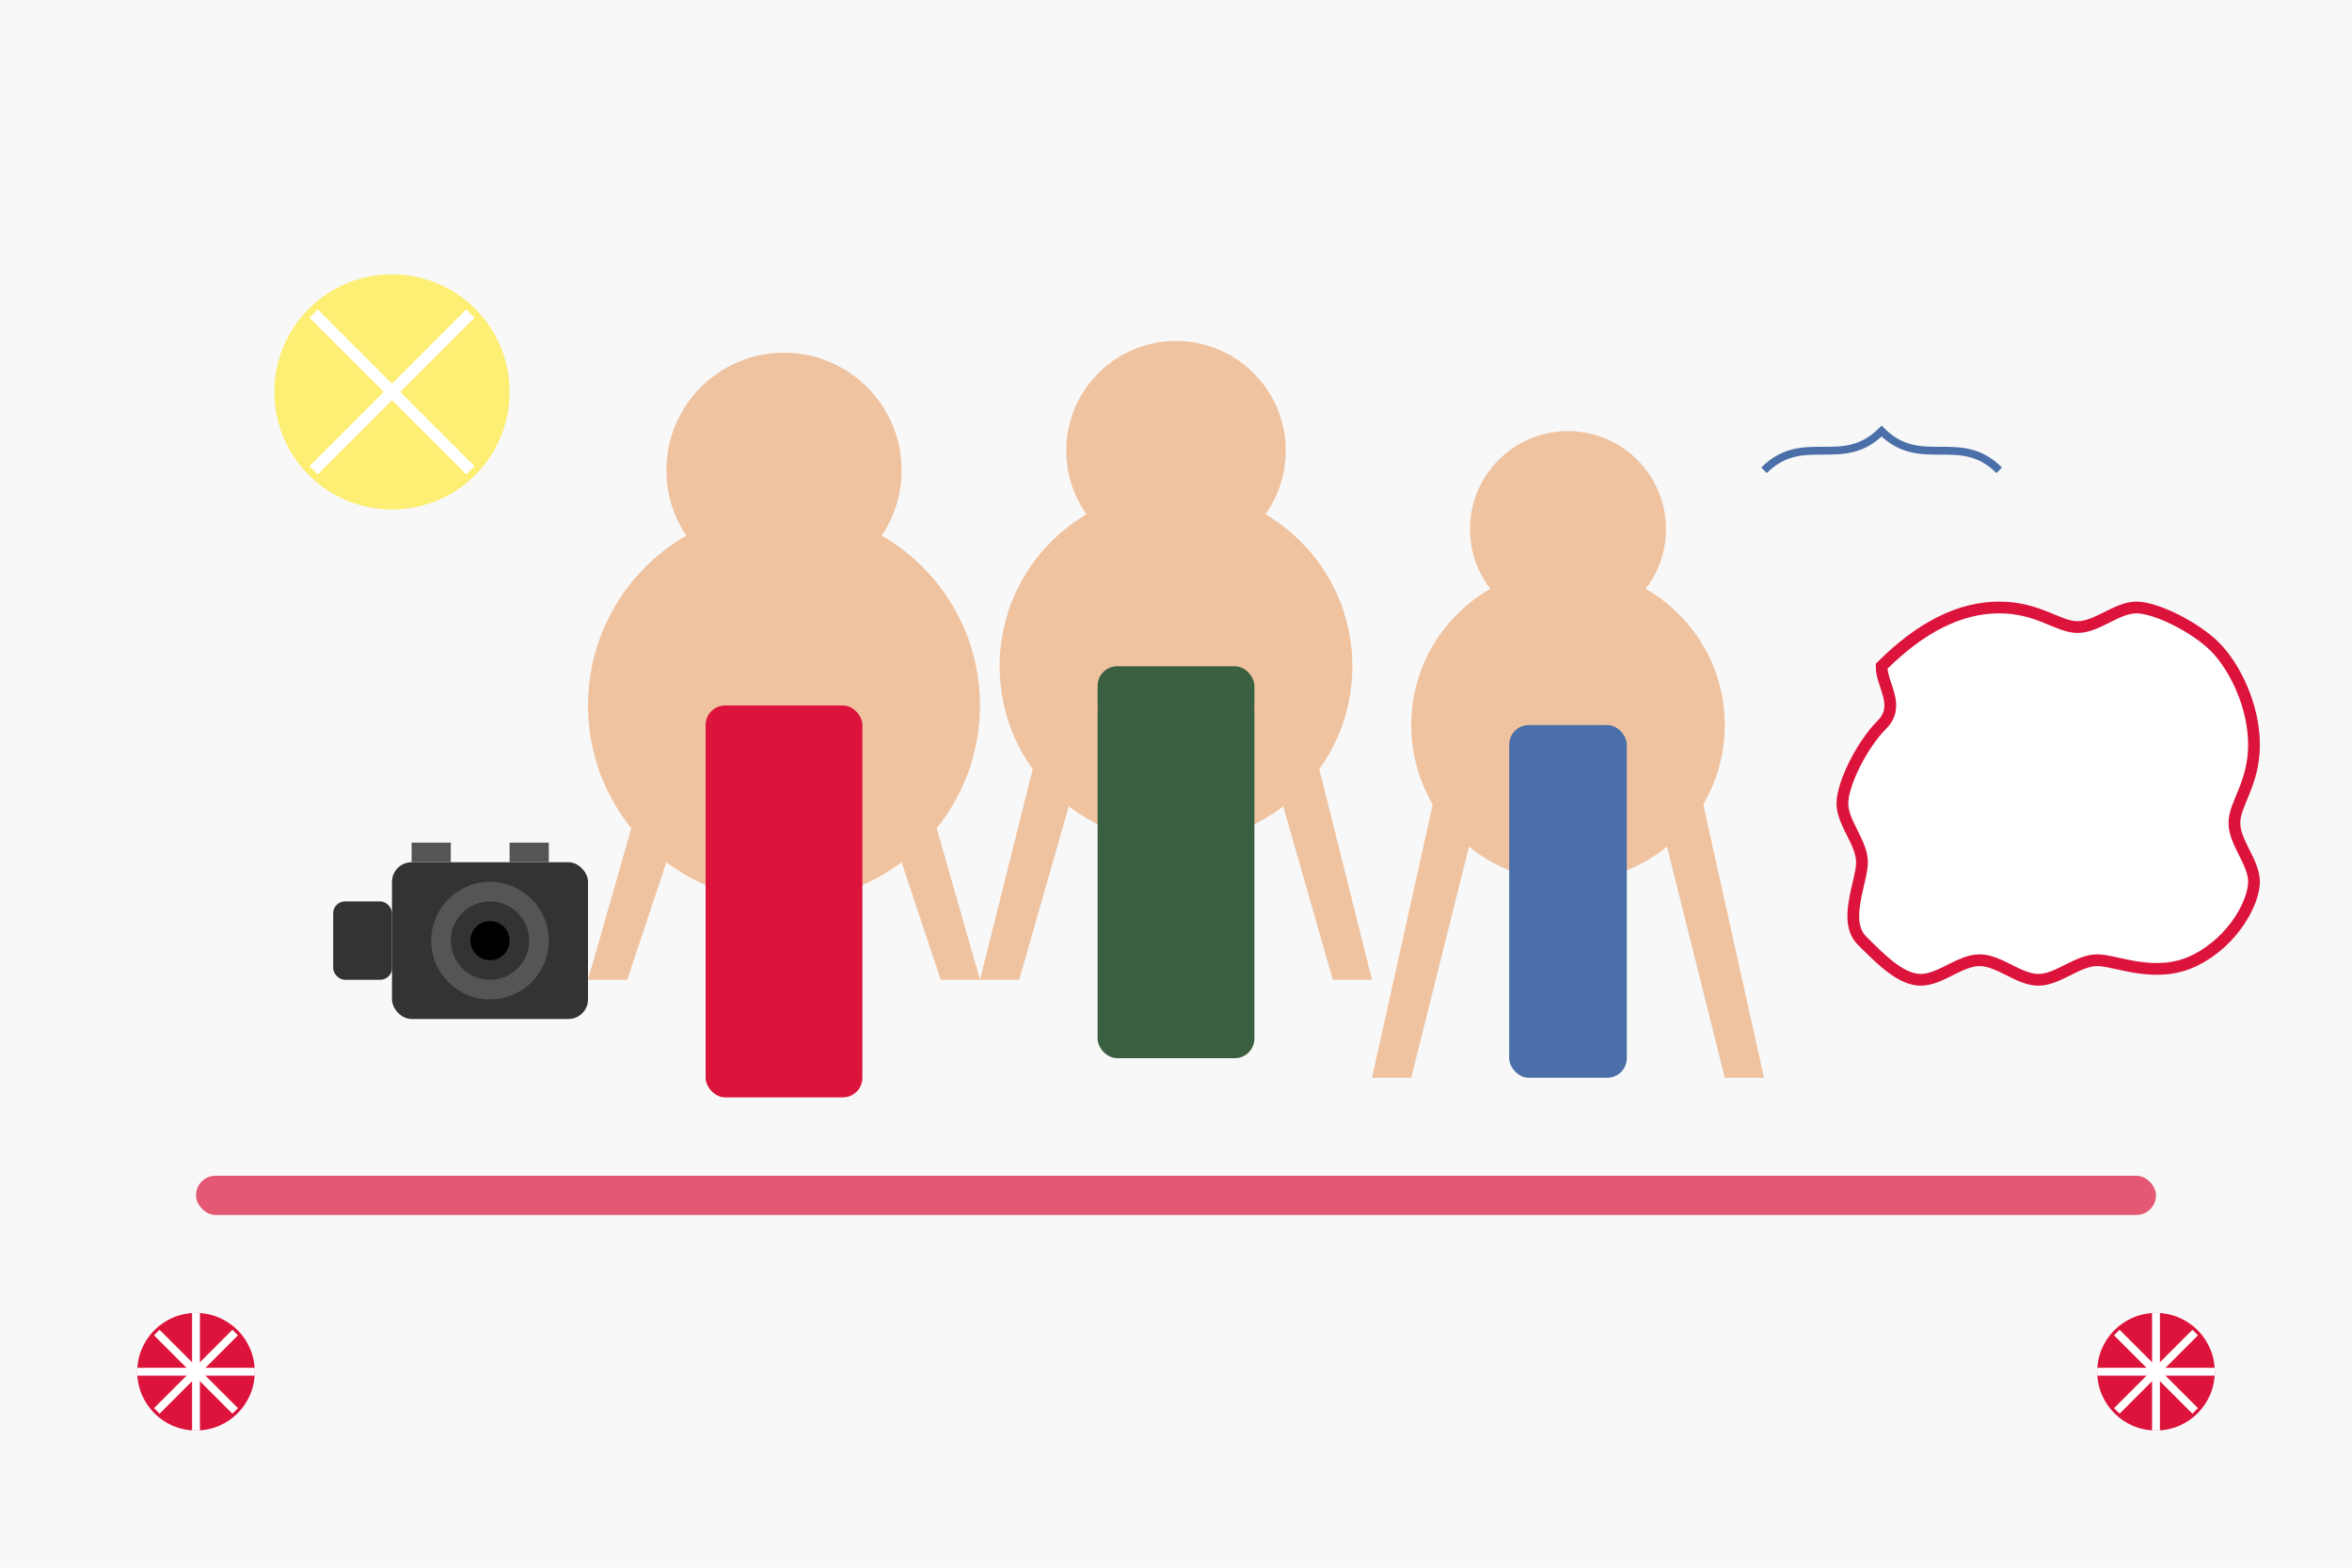
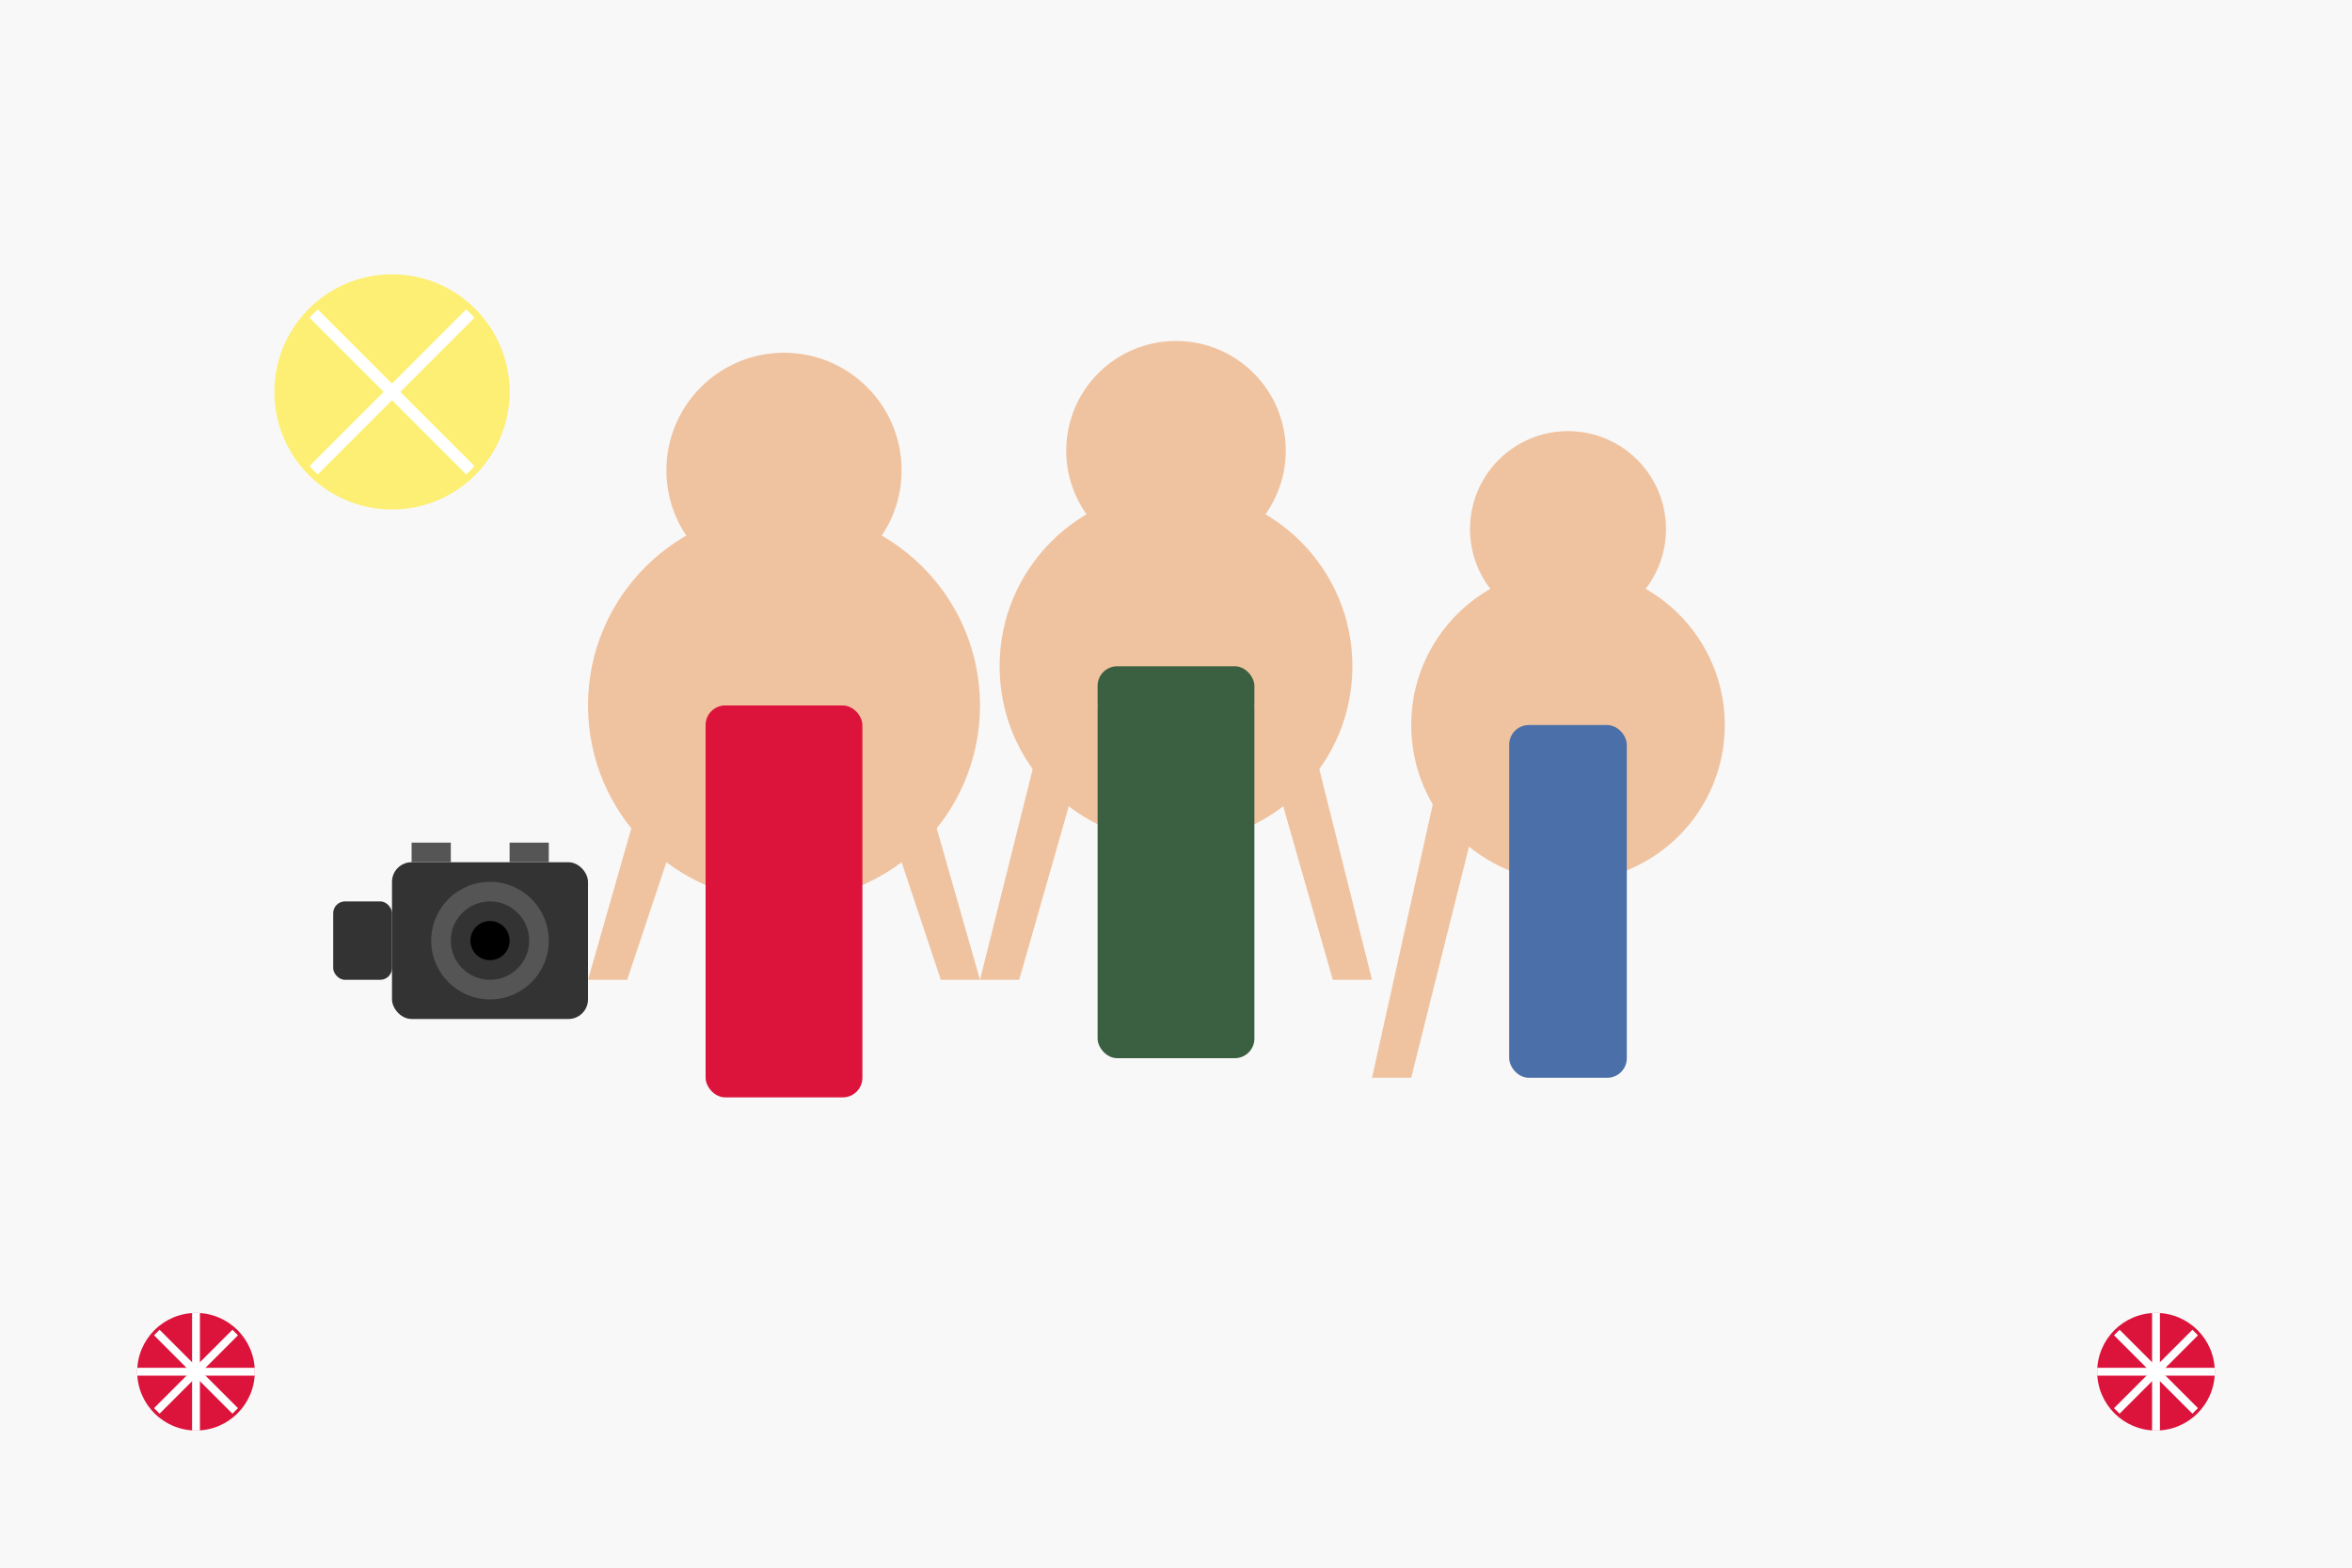
<svg xmlns="http://www.w3.org/2000/svg" viewBox="0 0 600 400">
  <rect width="600" height="400" fill="#f8f8f8" />
  <circle cx="200" cy="180" r="50" fill="#f0c3a0" />
  <circle cx="200" cy="120" r="30" fill="#f0c3a0" />
  <path d="M170 180 L150 250 L160 250 L180 190 Z" fill="#f0c3a0" />
  <path d="M230 180 L250 250 L240 250 L220 190 Z" fill="#f0c3a0" />
  <rect x="180" y="180" width="40" height="100" rx="5" fill="#dc143c" />
  <circle cx="300" cy="170" r="45" fill="#f0c3a0" />
  <circle cx="300" cy="115" r="28" fill="#f0c3a0" />
  <rect x="280" y="170" width="40" height="100" rx="5" fill="#3a5f41" />
  <path d="M270 170 L250 250 L260 250 L280 180 Z" fill="#f0c3a0" />
  <path d="M330 170 L350 250 L340 250 L320 180 Z" fill="#f0c3a0" />
  <circle cx="400" cy="185" r="40" fill="#f0c3a0" />
  <circle cx="400" cy="135" r="25" fill="#f0c3a0" />
  <rect x="385" y="185" width="30" height="90" rx="5" fill="#4b6fa8" />
  <path d="M370 185 L350 275 L360 275 L380 195 Z" fill="#f0c3a0" />
-   <path d="M430 185 L450 275 L440 275 L420 195 Z" fill="#f0c3a0" />
-   <path d="M480 170      C490 160, 500 155, 510 155     C520 155, 525 160, 530 160     C535 160, 540 155, 545 155     C550 155, 560 160, 565 165     C570 170, 575 180, 575 190     C575 200, 570 205, 570 210     C570 215, 575 220, 575 225     C575 230, 570 240, 560 245     C550 250, 540 245, 535 245     C530 245, 525 250, 520 250     C515 250, 510 245, 505 245     C500 245, 495 250, 490 250     C485 250, 480 245, 475 240     C470 235, 475 225, 475 220     C475 215, 470 210, 470 205     C470 200, 475 190, 480 185     C485 180, 480 175, 480 170     Z" fill="#ffffff" stroke="#dc143c" stroke-width="3" />
  <rect x="100" y="220" width="50" height="40" rx="5" fill="#333" />
  <rect x="85" y="230" width="15" height="20" rx="3" fill="#333" />
  <circle cx="125" cy="240" r="15" fill="#555" />
  <circle cx="125" cy="240" r="10" fill="#333" />
  <circle cx="125" cy="240" r="5" fill="#000" />
  <rect x="105" y="215" width="10" height="5" fill="#555" />
  <rect x="130" y="215" width="10" height="5" fill="#555" />
  <circle cx="100" cy="100" r="30" fill="#ffeb3b" opacity="0.7" />
  <path d="M80 80 L120 120 M80 120 L120 80" stroke="#fff" stroke-width="3" />
-   <path d="M450 120      C460 110, 470 120, 480 110      C490 120, 500 110, 510 120" stroke="#4b6fa8" stroke-width="2" fill="none" />
-   <rect x="50" y="300" width="500" height="10" rx="5" fill="#dc143c" opacity="0.7" />
  <circle cx="50" cy="350" r="15" fill="#dc143c" />
  <path d="M50 335 L50 365 M35 350 L65 350" stroke="#fff" stroke-width="2" />
  <path d="M40 340 L60 360 M40 360 L60 340" stroke="#fff" stroke-width="2" />
  <circle cx="550" cy="350" r="15" fill="#dc143c" />
  <path d="M550 335 L550 365 M535 350 L565 350" stroke="#fff" stroke-width="2" />
  <path d="M540 340 L560 360 M540 360 L560 340" stroke="#fff" stroke-width="2" />
</svg>